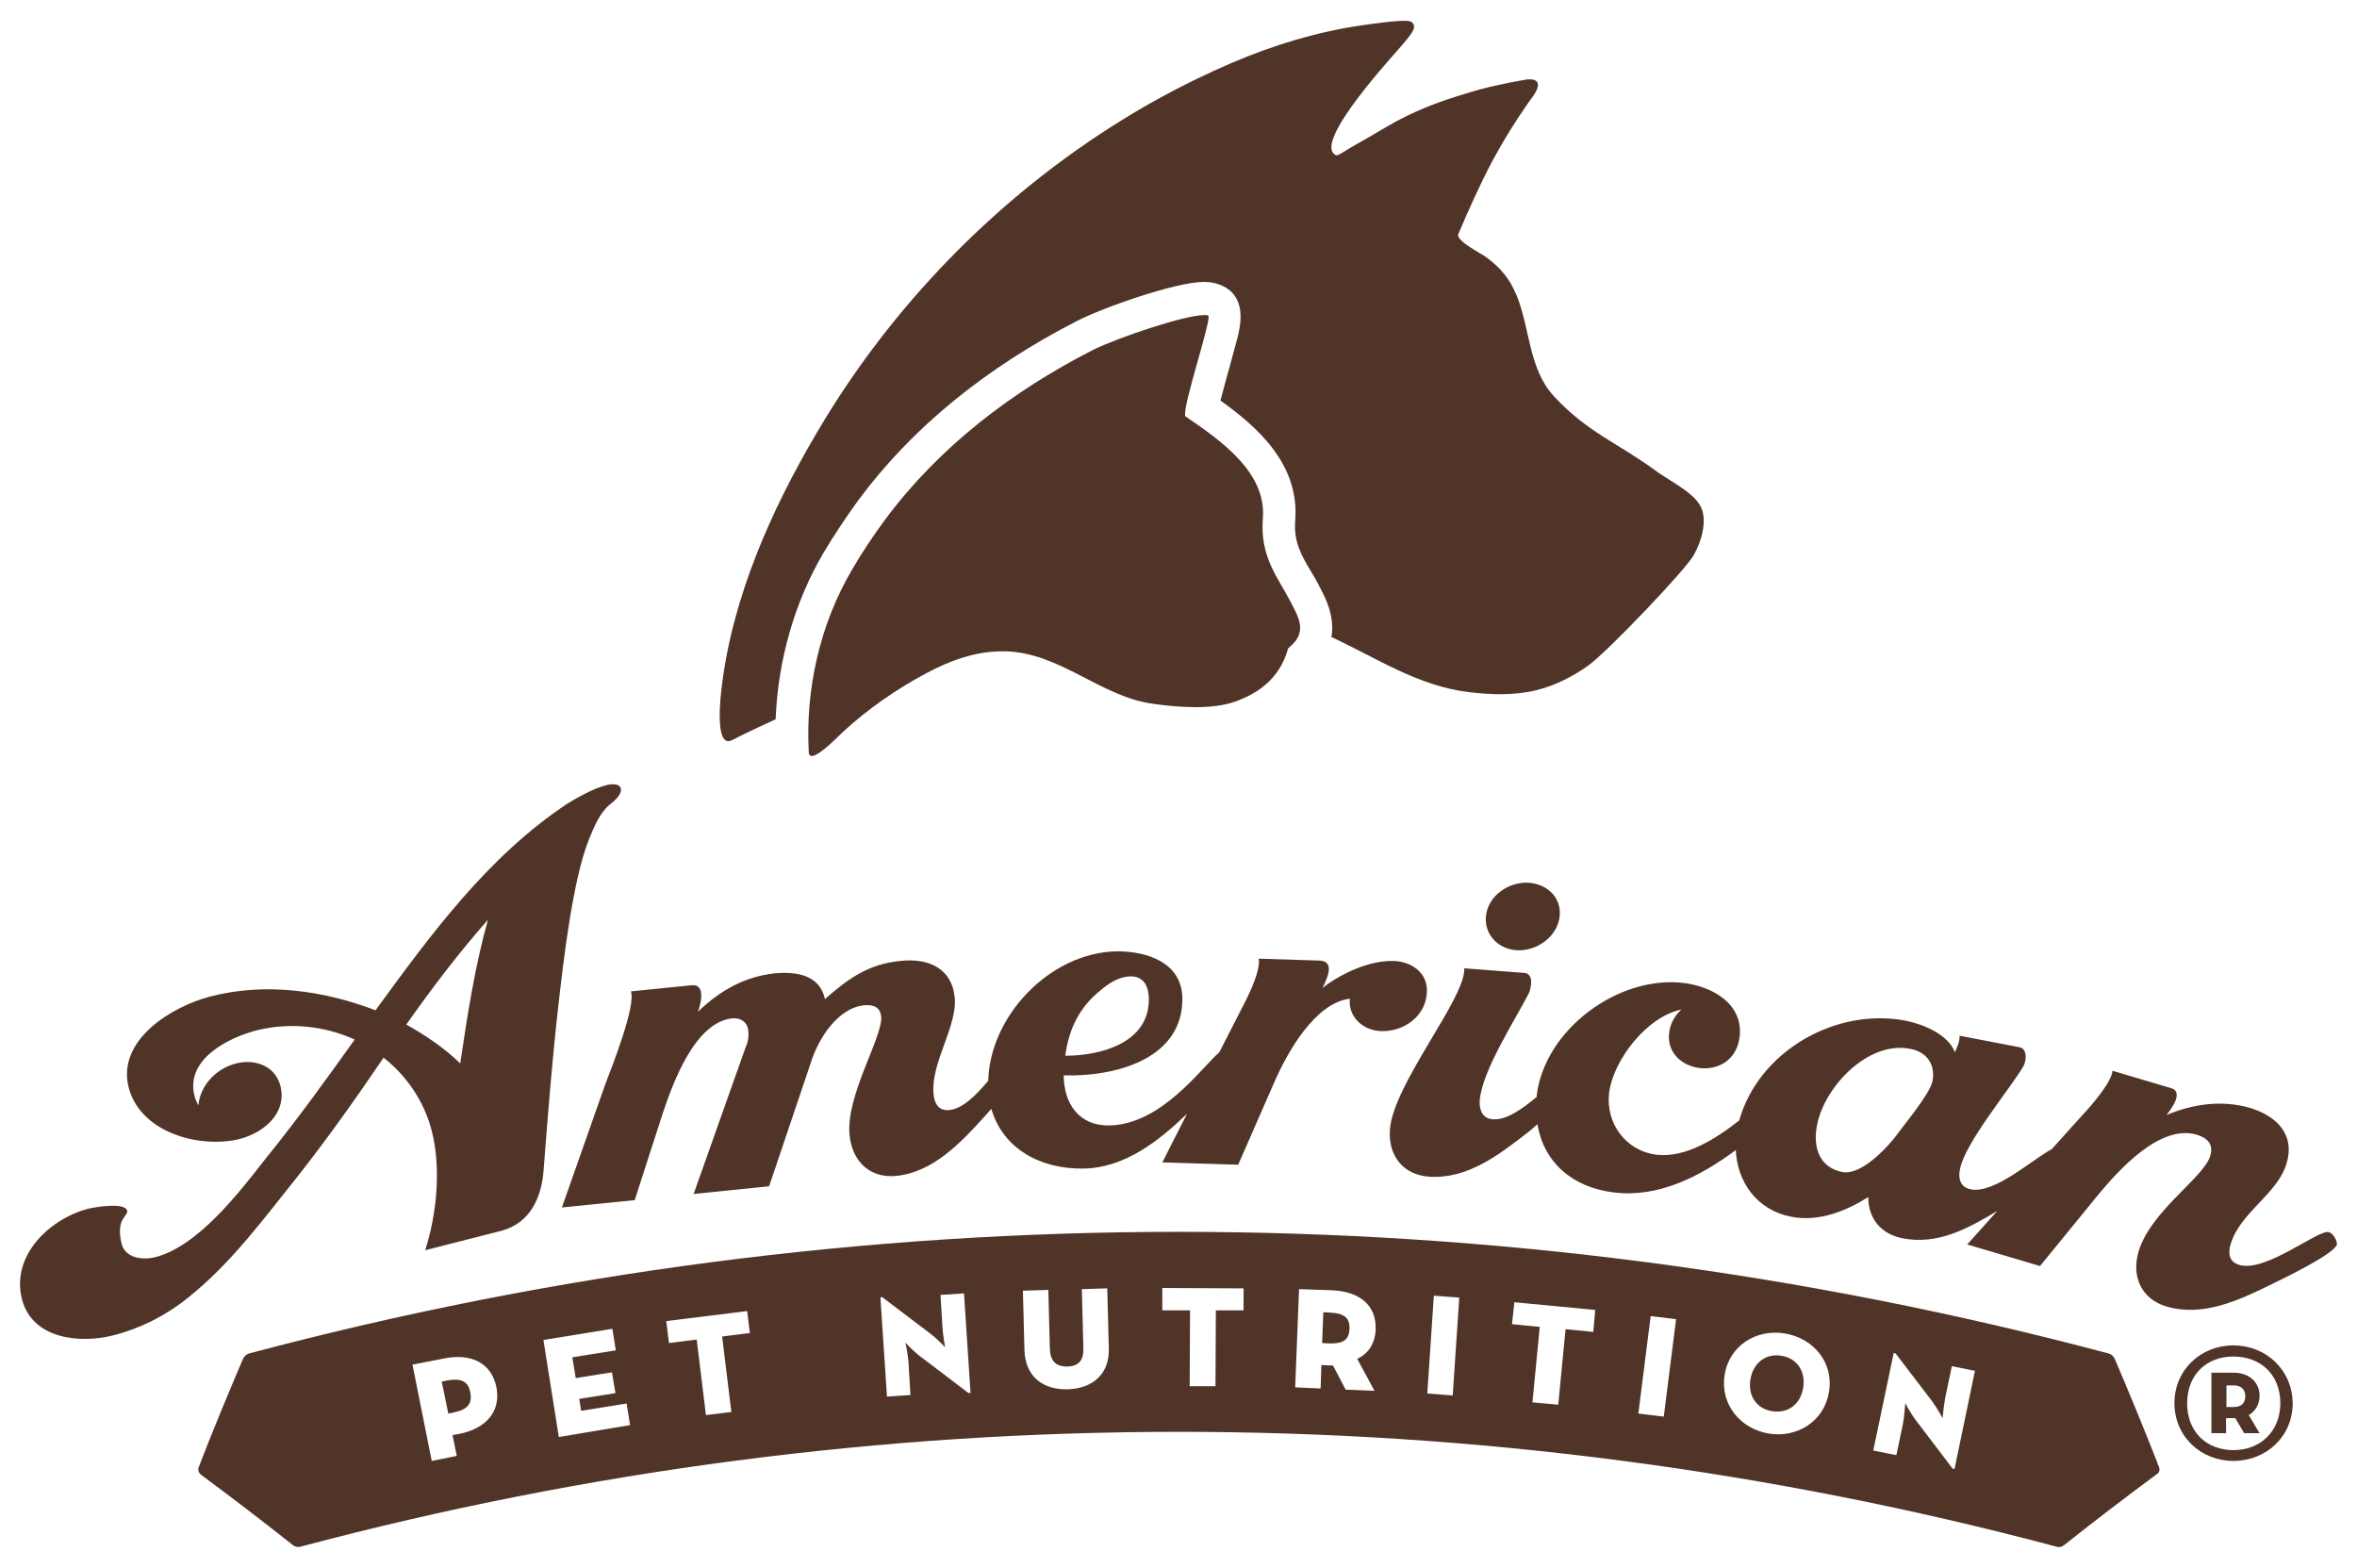
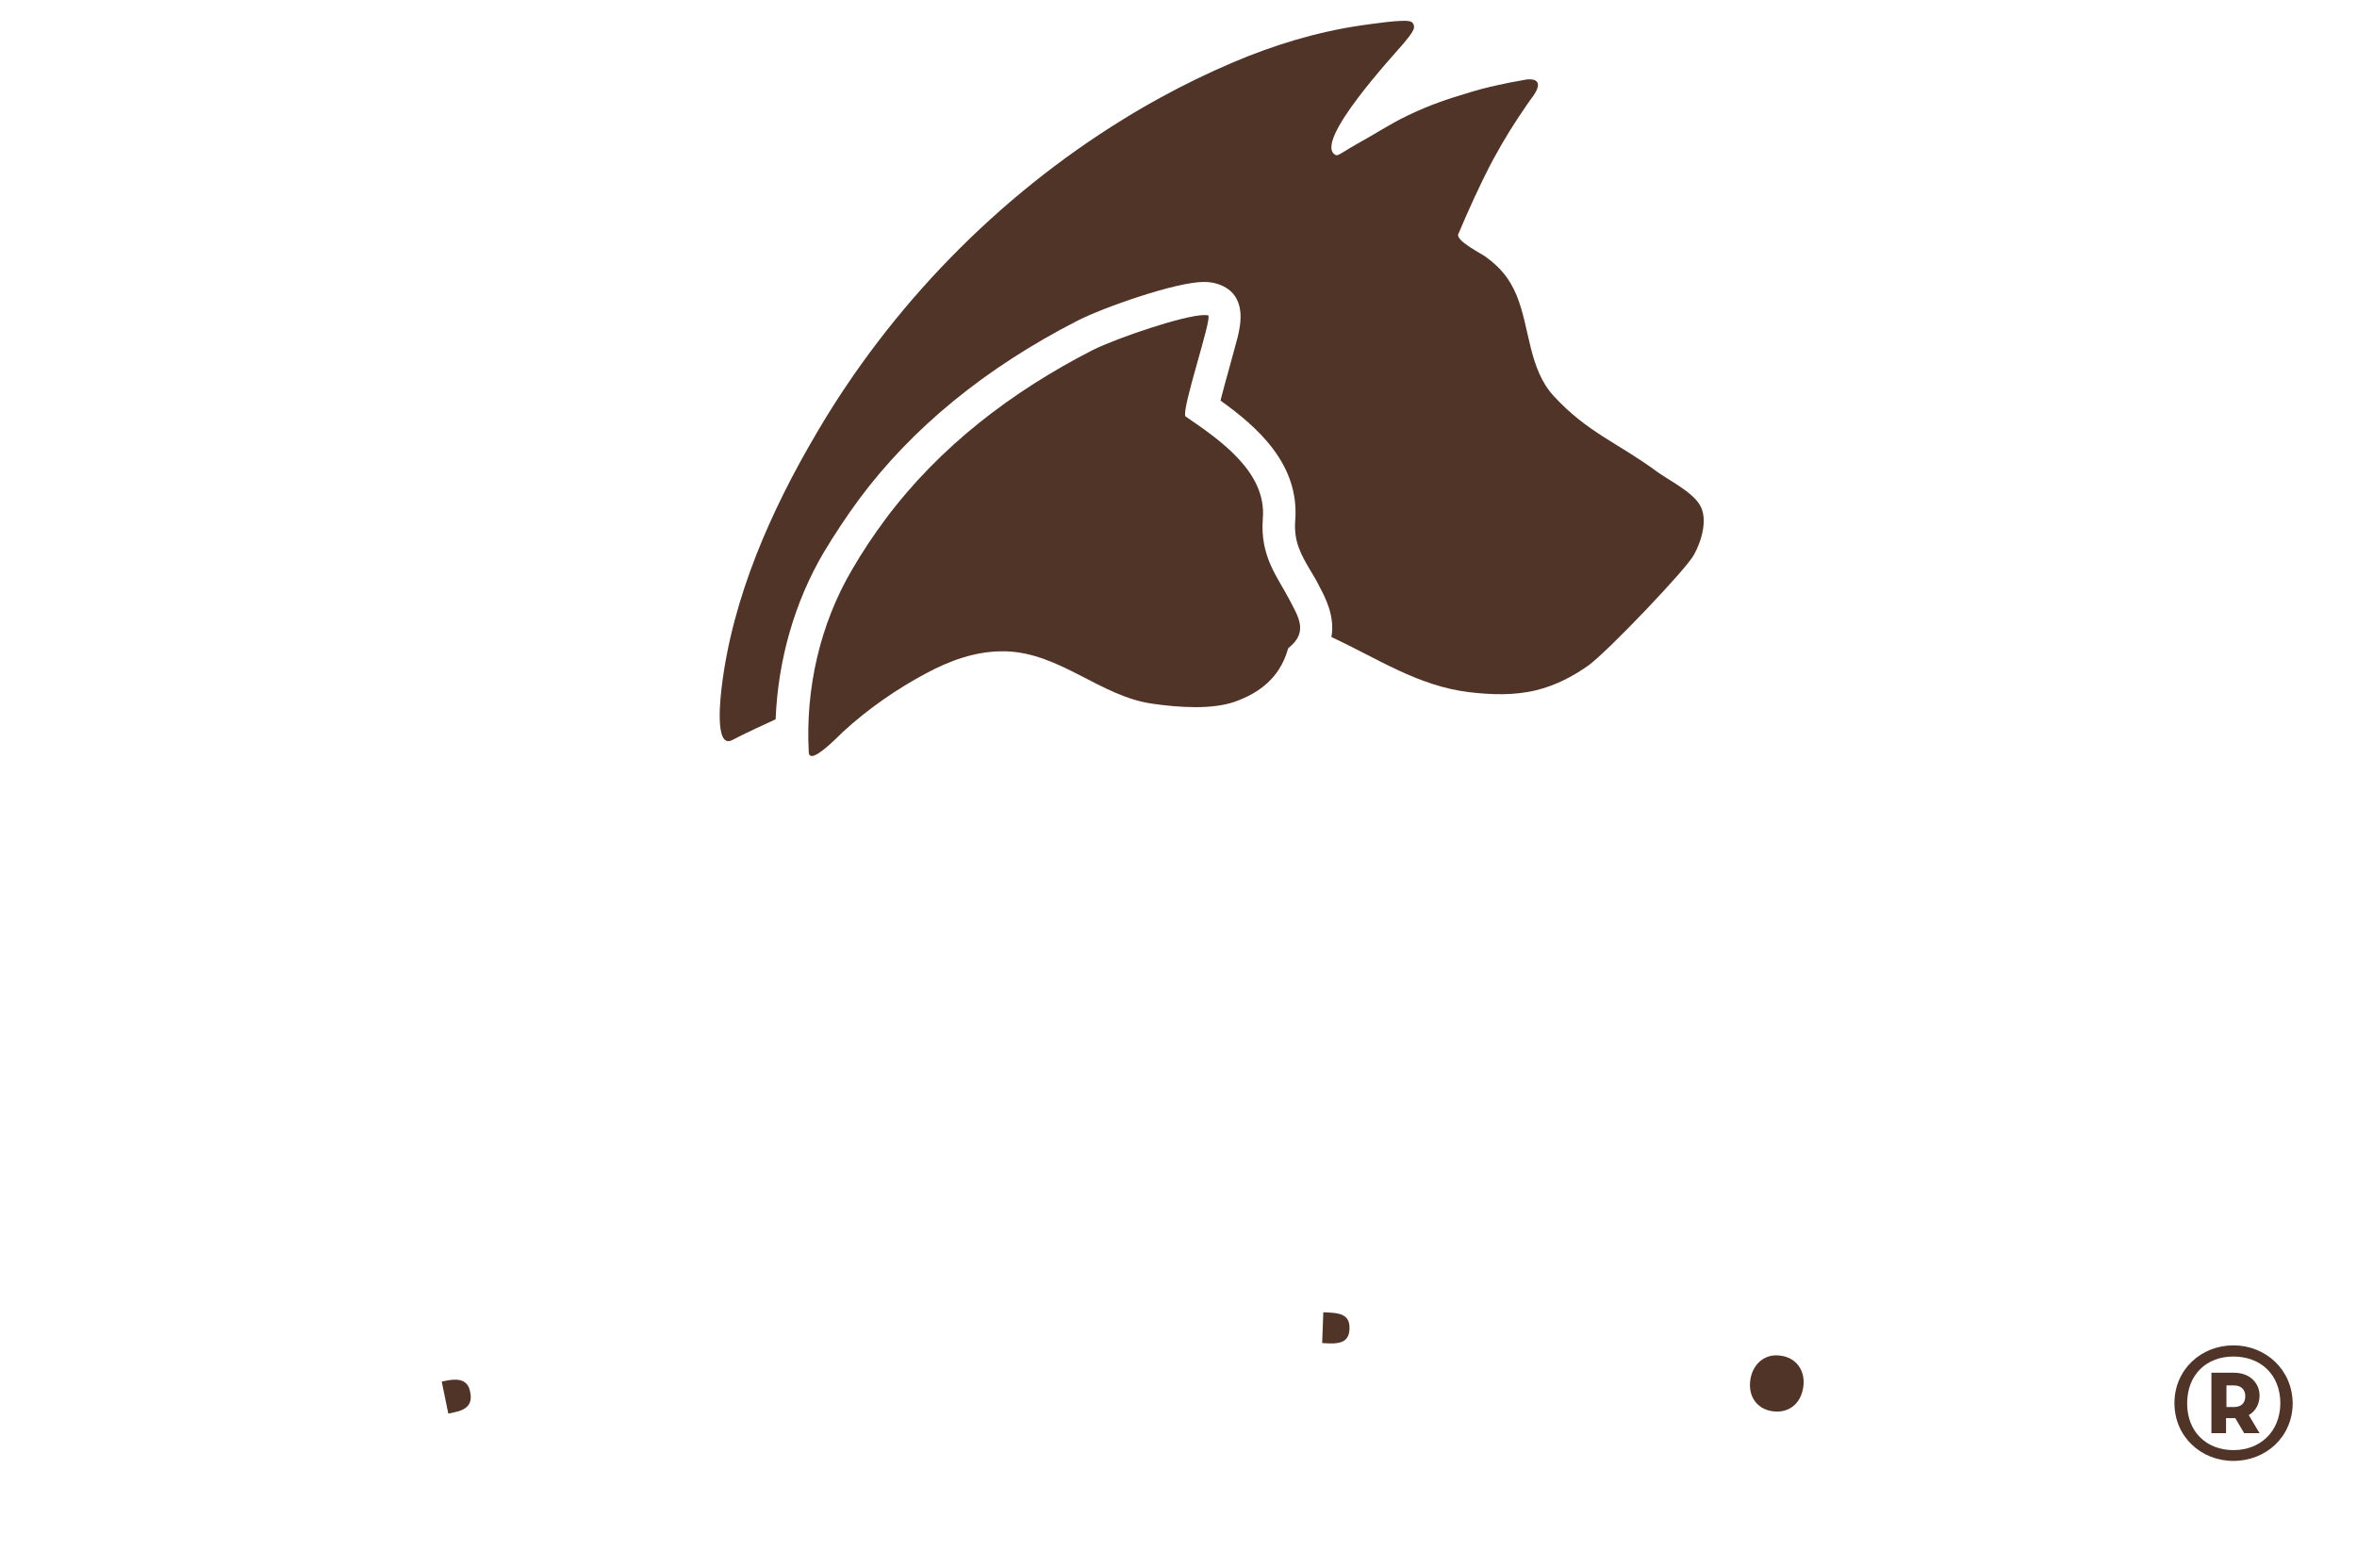
<svg xmlns="http://www.w3.org/2000/svg" version="1.1" id="Layer_1" x="0px" y="0px" viewBox="0 0 612 407" style="enable-background:new 0 0 612 407;" xml:space="preserve">
  <style type="text/css">
	.st0{fill:#513428;}
	.st1{fill-rule:evenodd;clip-rule:evenodd;fill:#513428;}
</style>
-   <path class="st0" d="M158.3,208.9c1.1-0.8,3.3-2.7,2.9-4.2c-0.4-1.5-3-1.1-3.9-0.8c-3.4,0.9-6.9,2.9-9.9,4.7  c-20.7,13.7-35.5,34-49.9,53.7c-13.3-5.1-28.6-7.3-42.8-3.6c-10.1,2.6-24.4,11.3-21.3,23.6c3,11.8,18.5,16,28.9,13.4  c6.1-1.6,12.3-6.6,10.5-13.8c-1.4-5.3-6.7-7-11.5-5.8c-5.1,1.3-9.3,5.6-9.8,10.9c-0.4-0.8-0.8-1.6-1-2.5c-2.4-9.4,8.7-15.1,16.2-17  c8.4-2.1,17.5-1.2,25.4,2.4c-7.5,10.5-15,20.9-23.2,31c-6.7,8.6-17.5,22.7-28.6,25.5c-3.2,0.8-7.7,0.3-8.7-3.4  c-1.7-6.7,1.8-7.2,1.4-8.7c-0.6-2.2-8.4-0.9-10-0.5c-10.1,2.6-20.2,12.2-17.3,23.5c2.7,10.4,15,11.6,23.7,9.4  c6.8-1.7,13.6-5.1,19.2-9.6c11.5-9.1,20.1-21,29.1-32.2c7.7-9.8,14.9-20,21.9-30.3c6.1,4.8,10.6,11.5,12.5,19  c2.5,9.7,1.3,21.7-1.7,31l19.6-5c7.9-2,10.8-9.1,11.2-16.5c1.1-14.1,2.2-28.2,3.8-42.2c1.3-11.4,3.7-32.4,7.9-42.9  C154.3,214.5,155.8,211,158.3,208.9z M119.5,276.1c-4.1-4-9-7.3-14-10.1c6.7-9.5,13.6-18.6,21.2-27.2  C123.3,250.9,121.4,263.4,119.5,276.1z M370.5,257.5c0.2-5.1-4.2-7.9-8.7-8c-6.2-0.2-13.7,3.3-18.4,7c0.8-1.7,3.6-6.9-0.7-7.1  l-15.9-0.5c0.5,2-1.1,6.5-3.5,11.2l-6.7,13.1c-4.8,4.2-15,18.7-28.5,19c-7.9,0.2-11.9-5.7-11.9-13c12.9,0.4,31.1-4,30.8-20.2  c-0.2-9.2-9.4-12.1-17.2-12c-17.2,0.4-32.8,16.8-33.2,33.6c-3.2,3.8-6.7,7.3-10.1,7.6c-2.8,0.3-3.9-1.7-4.1-4.2  c-0.8-7.9,6.2-17.5,5.5-25c-0.8-7.9-7.2-10.3-14.2-9.5c-8.2,0.8-13.5,4.6-19.5,9.9c-1.3-6.2-7.3-7.2-12.9-6.7  c-7.9,0.8-14.4,4.5-20.1,10c0.6-1.5,2.3-7.3-1.6-6.9l-15.8,1.6c1.4,3.6-4.9,19.6-6.6,24l-11.3,32.1l18.9-1.9l7.4-22.9  c2.6-7.7,8.3-23.3,17.9-24.3c2.3-0.2,4,1,4.2,3.3c0.2,1.6-0.2,3.2-0.8,4.5l-13.4,37.8l19.6-2l10.9-32.3c1.9-6,6.9-14,13.8-14.7  c2.5-0.2,4.1,0.5,4.4,2.9c0.5,5.3-9.3,20.6-8.2,30.9c0.7,6.7,5.2,11.2,12.2,10.5c9.5-1,16.7-8.6,23-15.6c0.4-0.4,0.9-1,1.6-1.8  c3,10.3,12.7,15.7,24,15.5c10.7-0.2,19.5-7.2,26.8-14.2l-6.4,12.6l19.7,0.6l9.5-21.7c3.4-7.7,10.5-20.3,19.5-21.4  c-0.5,4.7,3.4,8.2,7.9,8.4C364.5,268,370.3,263.8,370.5,257.5z M285.9,257c2.1-1.8,4.7-3.4,7.5-3.5c3.5-0.1,4.8,2.4,4.9,5.7  c0.2,11.6-12.5,14.9-21.7,14.9C277.5,267.2,280.3,261.4,285.9,257z M393.7,246.7c5.3,0.4,10.9-3.6,11.3-9.1c0.3-4.7-3.3-8-7.9-8.4  c-5.3-0.4-10.9,3.4-11.3,8.9C385.5,242.9,389.2,246.4,393.7,246.7z M604.7,319.9c-2.7-0.8-16.4,10.6-23.3,8.5  c-2.7-0.8-2.9-3.1-2.2-5.4c2.5-8.3,12.1-12.9,14.5-20.9c2.3-7.6-2.6-12.3-9.3-14.4c-7.4-2.2-14.9-1.1-21.9,1.8c1.1-1.3,4.7-6,1.2-7  l-15.2-4.5c-0.1,2.9-5.7,9.3-7.6,11.3l-8.2,9.1c-4.3,2.1-14.7,11.6-20.9,10.4c-2.8-0.5-3.4-2.8-2.9-5.2c1.3-6.9,12.9-20.7,16.5-26.8  c0.8-1.5,1-4.5-1-4.9l-15.6-3c0.1,1.4-0.6,2.9-1.2,4.3c-1.8-4.7-8.3-7.3-12.8-8.2c-18.2-3.5-38.2,8-43.2,25.9  c-6,4.7-13.9,9.8-21.5,8.9c-8-1-13.2-8.2-12.3-16c1.1-8.7,9.9-19.9,18.8-21.7c-1.8,1.6-2.9,3.7-3.2,6c-1.3,10.8,16.8,13.4,18.3,1.1  c1-8.6-7.1-13.1-14.6-14c-17-2-36.1,12.2-38.1,29.3c0,0.1,0,0.2,0,0.3c-3.7,3.1-7.9,6.1-11.4,5.8c-2.8-0.2-3.5-2.6-3.4-4.8  c0.6-7.9,9.5-21.4,12.8-28c0.6-1.4,1.3-5-1.2-5.2l-15.6-1.2c0.5,7.6-18.5,30.1-19.3,41.9c-0.5,6.7,3.4,11.7,10.1,12.2  c10,0.7,18.1-5.6,25.6-11.4c0.5-0.4,1.5-1.2,2.6-2.2c1.6,9.7,8.9,16.4,19.9,17.7c11.5,1.4,22.3-4.1,31.6-11  c0.4,8.3,5.5,15.6,14.4,17.3c7.1,1.4,14.1-1.4,20-5.1c0,5.7,3.4,9.6,8.9,10.7c9.2,1.8,17.1-2.6,24.6-7.1l-7.8,8.7l18.9,5.6  l15.1-18.5c5.4-6.5,16.1-18.4,25.6-15.6c2.9,0.9,4.4,2.6,3.5,5.5c-1.7,5.7-15.4,14.2-18.6,24.8c-1.9,6.4,0.6,12.3,7.2,14.3  c9.5,2.8,18.8-1.6,27.2-5.7c3-1.5,16.3-7.8,17.1-10.4C606.8,322,605.9,320.3,604.7,319.9z M501.8,280.6c-0.6,3.3-7.1,11-9.4,14.2  c-2.6,3.4-9.2,10.4-14,9.5c-6.2-1.2-7.7-6.7-6.6-12.2c1.9-9.9,13.2-21.9,24.1-19.8C500,273,502.6,276.1,501.8,280.6z" />
  <g>
    <path class="st1" d="M345.5,340.8l-1.9-0.1l-0.3,8l1.9,0.1c3.5,0.1,5.1-0.9,5.2-3.8S349,341,345.5,340.8z" />
    <path class="st1" d="M462.5,352c-4-0.7-7.3,1.9-8,6.1c-0.7,4.3,1.6,7.7,5.7,8.3s7.3-1.8,8-6.1C468.9,356.1,466.6,352.6,462.5,352z" />
    <path class="st1" d="M116.2,358.4l-1.5,0.3l1.7,8.3l1.5-0.3c3.4-0.7,4.8-2.2,4.2-5.2C121.6,358.5,119.5,357.8,116.2,358.4z" />
-     <path class="st1" d="M560.6,380.9c-0.2-0.4-0.3-0.8-0.5-1.2c0,0,0-0.1,0-0.1c-3.5-8.9-7.2-17.9-11-26.8c-0.3-0.7-0.9-1.2-1.6-1.4   c-158.2-42.1-324.6-42.1-482.8,0c-0.7,0.2-1.3,0.7-1.6,1.4c-3.8,8.9-7.5,17.8-11,26.8c0,0,0,0.1,0,0.1c-0.2,0.4-0.3,0.8-0.5,1.2   c-0.3,0.7,0,1.5,0.6,2c8.1,6,16.1,12.1,23.9,18.3c0.5,0.4,1.2,0.5,1.8,0.4c149.5-39.8,306.8-39.8,456.2,0c0.6,0.2,1.3,0,1.8-0.4   c7.8-6.2,15.8-12.3,23.9-18.3C560.6,382.5,560.9,381.7,560.6,380.9z M119.2,372.3l-1.7,0.3l1.1,5.4l-6.5,1.3l-5-25l8.2-1.6   c7-1.4,12.3,1.1,13.6,7.5C130.1,366.5,126.2,370.9,119.2,372.3z M145.1,373.1l-4-25.2L159,345l0.9,5.6l-11.3,1.8l0.9,5.4l9.4-1.5   l0.9,5.4l-9.4,1.5l0.5,3.1l11.8-1.9l0.9,5.6L145.1,373.1z M189.9,366.6l-6.6,0.8l-2.4-19.6l-7.2,0.9L173,343l21-2.6l0.7,5.7   l-7.2,0.9L189.9,366.6z M251.5,361.7l-12.5-9.5c-2-1.5-3.9-3.6-3.9-3.6s0.7,3.2,0.8,5.3l0.5,8.3l-6.1,0.4l-1.7-25.8l0.5,0l12.4,9.4   c2.2,1.7,3.9,3.6,3.9,3.6s-0.6-3.3-0.7-5.4l-0.5-8.2l6.1-0.4l1.7,25.8L251.5,361.7z M277.3,360.7c-6.5,0.2-11.1-3.3-11.3-10.2   l-0.4-15.4l6.6-0.2l0.4,15.3c0.1,3.1,1.5,4.6,4.5,4.6c3-0.1,4.3-1.6,4.2-4.8l-0.4-15.3l6.6-0.2l0.4,15.4   C288.2,356.7,283.7,360.5,277.3,360.7z M322.9,340.2l-7.2,0l-0.1,19.7l-6.7,0l0.1-19.7l-7.2,0l0-5.8l21.1,0.1L322.9,340.2z    M356.9,361.1l-7.5-0.3l-3.3-6.3c-0.3,0-0.7,0-1,0l-2-0.1l-0.2,6.1l-6.6-0.3l1-25.5l8.6,0.3c6.7,0.3,11.5,3.5,11.3,10.2   c-0.2,3.8-2,6.3-4.8,7.6L356.9,361.1z M377.2,362.3l-6.6-0.5l1.7-25.4l6.6,0.5L377.2,362.3z M413.7,345.8l-7.2-0.7l-1.9,19.6   l-6.7-0.6l1.9-19.6l-7.2-0.7l0.6-5.7l21,2L413.7,345.8z M432,367.8l-6.6-0.8l3.2-25.3l6.6,0.8L432,367.8z M474.9,361.4   c-1.2,7.6-8.3,12-15.6,10.8c-7.4-1.2-12.7-7.6-11.5-15.2c1.2-7.7,8.3-12,15.6-10.8C470.8,347.4,476.2,353.7,474.9,361.4z    M507.5,381.4l-0.5-0.1l-9.5-12.5c-1.5-2-2.8-4.5-2.8-4.5s-0.2,3.3-0.6,5.4l-1.7,8.1l-6-1.2l5.3-25.3l0.5,0.1l9.4,12.3   c1.6,2.2,2.8,4.5,2.8,4.5s0.3-3.3,0.7-5.4l1.7-8.1l6,1.2L507.5,381.4z" />
  </g>
  <g>
    <path class="st1" d="M441.3,131c-2.1-3.4-7.8-6.2-11-8.5c-10.3-7.6-18-10.1-26.8-19.6c-6.6-7.1-6.2-17.6-9.7-26.2   c-1.9-4.5-4.2-7.2-8-10c-1.2-0.9-7.5-4-7.2-5.8c2.5-5.9,5.7-13.1,9-19.3c3.1-5.7,5.5-9.5,9-14.6c0.8-1.2,2.4-3,2.7-4.5   c0.4-2.3-2.5-2-3.8-1.7c-1.3,0.2-2.5,0.5-3.8,0.7c-3.3,0.7-6.6,1.4-9.8,2.4c-6.3,1.9-10.3,3.2-16.2,6c-5.2,2.5-8.3,4.7-13.4,7.5   c-2.9,1.6-4.8,3.1-5.4,2.9c-6.6-3,16-27.1,17.6-29.1c0.8-1,1.9-2.2,2.5-3.5c0.4-0.9,0-1.8-0.7-2.1c-1.8-0.7-10.6,0.7-12.9,1   c-11.6,1.7-22.7,5.1-33.5,9.7c-6.3,2.7-12.5,5.7-18.5,9c-3.3,1.8-6.6,3.7-9.8,5.7C259.1,51,231.3,79.5,212,112.5   c-11.8,20-21.8,42.6-24.6,65.8c-0.2,1.7-2.1,16.5,2.8,13.8c2.4-1.3,10.6-5.1,11.1-5.3c0,0,0.1,0,0.1-0.1   c0.6-15.3,4.9-30.4,12.5-43.3c2.7-4.5,5.8-9.2,9.1-13.7c13.8-18.6,32.9-34.2,56.7-46.4c6.6-3.4,25.6-10.1,32.9-10.1   c1.4,0,2.6,0.2,3.8,0.6c7.7,2.7,5.6,10.9,5,13.6c-0.6,2.2-1.4,5.1-2.2,8.1c-0.7,2.4-1.6,5.8-2.3,8.5c9.5,6.8,20.6,16.5,19.4,31.2   c-0.4,5.4,1.5,8.8,4,13c0.7,1.2,1.4,2.3,2,3.5l0.4,0.8c1.3,2.4,4,7.5,3,12.9c11.7,5.4,22.4,12.7,35.7,14.3   c5.8,0.7,11.8,0.9,17.5-0.5c4.9-1.2,9.4-3.5,13.5-6.4c5-3.6,25.5-25.1,27.4-28.7C441.8,140.6,443.6,134.6,441.3,131z" />
  </g>
  <path class="st0" d="M218.9,190c6.4-5.9,13.9-11.1,21.6-15.2c6.1-3.3,12.8-5.7,19.7-5.7c0.3,0,0.6,0,0.9,0  c14.2,0.4,24.6,11.7,38.1,13.6c3.4,0.5,7.4,0.9,11.3,0.9c3.6,0,7.2-0.4,10.1-1.4c6.5-2.3,11.6-6.3,13.7-13.3  c0.1-0.2,0.1-0.6,0.3-0.7c5.2-4.1,2.5-8.1,0.2-12.5c-3-5.8-7.7-11.2-6.9-21.1c1-12-11-20.3-20.1-26.5c-1.1-1.8,7.1-25.8,5.9-26.2  c-0.2-0.1-0.6-0.1-1-0.1c-5.1,0-22.6,5.9-29,9.1c-20.9,10.7-39.7,25-53.8,43.9c-3.1,4.2-6,8.5-8.6,13c-8.4,14.2-12.2,31.1-11.3,47.5  c0,0.7,0.4,1,0.8,1C212.9,196.2,218.1,190.7,218.9,190z" />
  <path class="st0" d="M579.9,349.3c-8.4,0-15.3,6.3-15.3,15c0,8.7,6.9,15,15.3,15c8.5,0,15.4-6.3,15.4-15  C595.2,355.6,588.3,349.3,579.9,349.3z M579.9,376.5c-6.9,0-12-4.7-12-12.1c0-7.6,5.1-12.2,12-12.2c7,0,12.2,4.6,12.2,12.2  C592,371.8,586.8,376.5,579.9,376.5z" />
  <path class="st0" d="M583.9,367.4c1.9-1.1,2.8-3,2.8-5.1c0-3-2.3-5.9-6.7-5.9h-5.8v15.7h3.8v-3.9h2.1c0.1,0,0.3,0,0.3,0l2.3,3.9h4  L583.9,367.4z M580.1,365.3h-2v-5.6h2c1.7,0,2.9,1,2.9,2.8C583,364.4,581.8,365.3,580.1,365.3z" />
</svg>